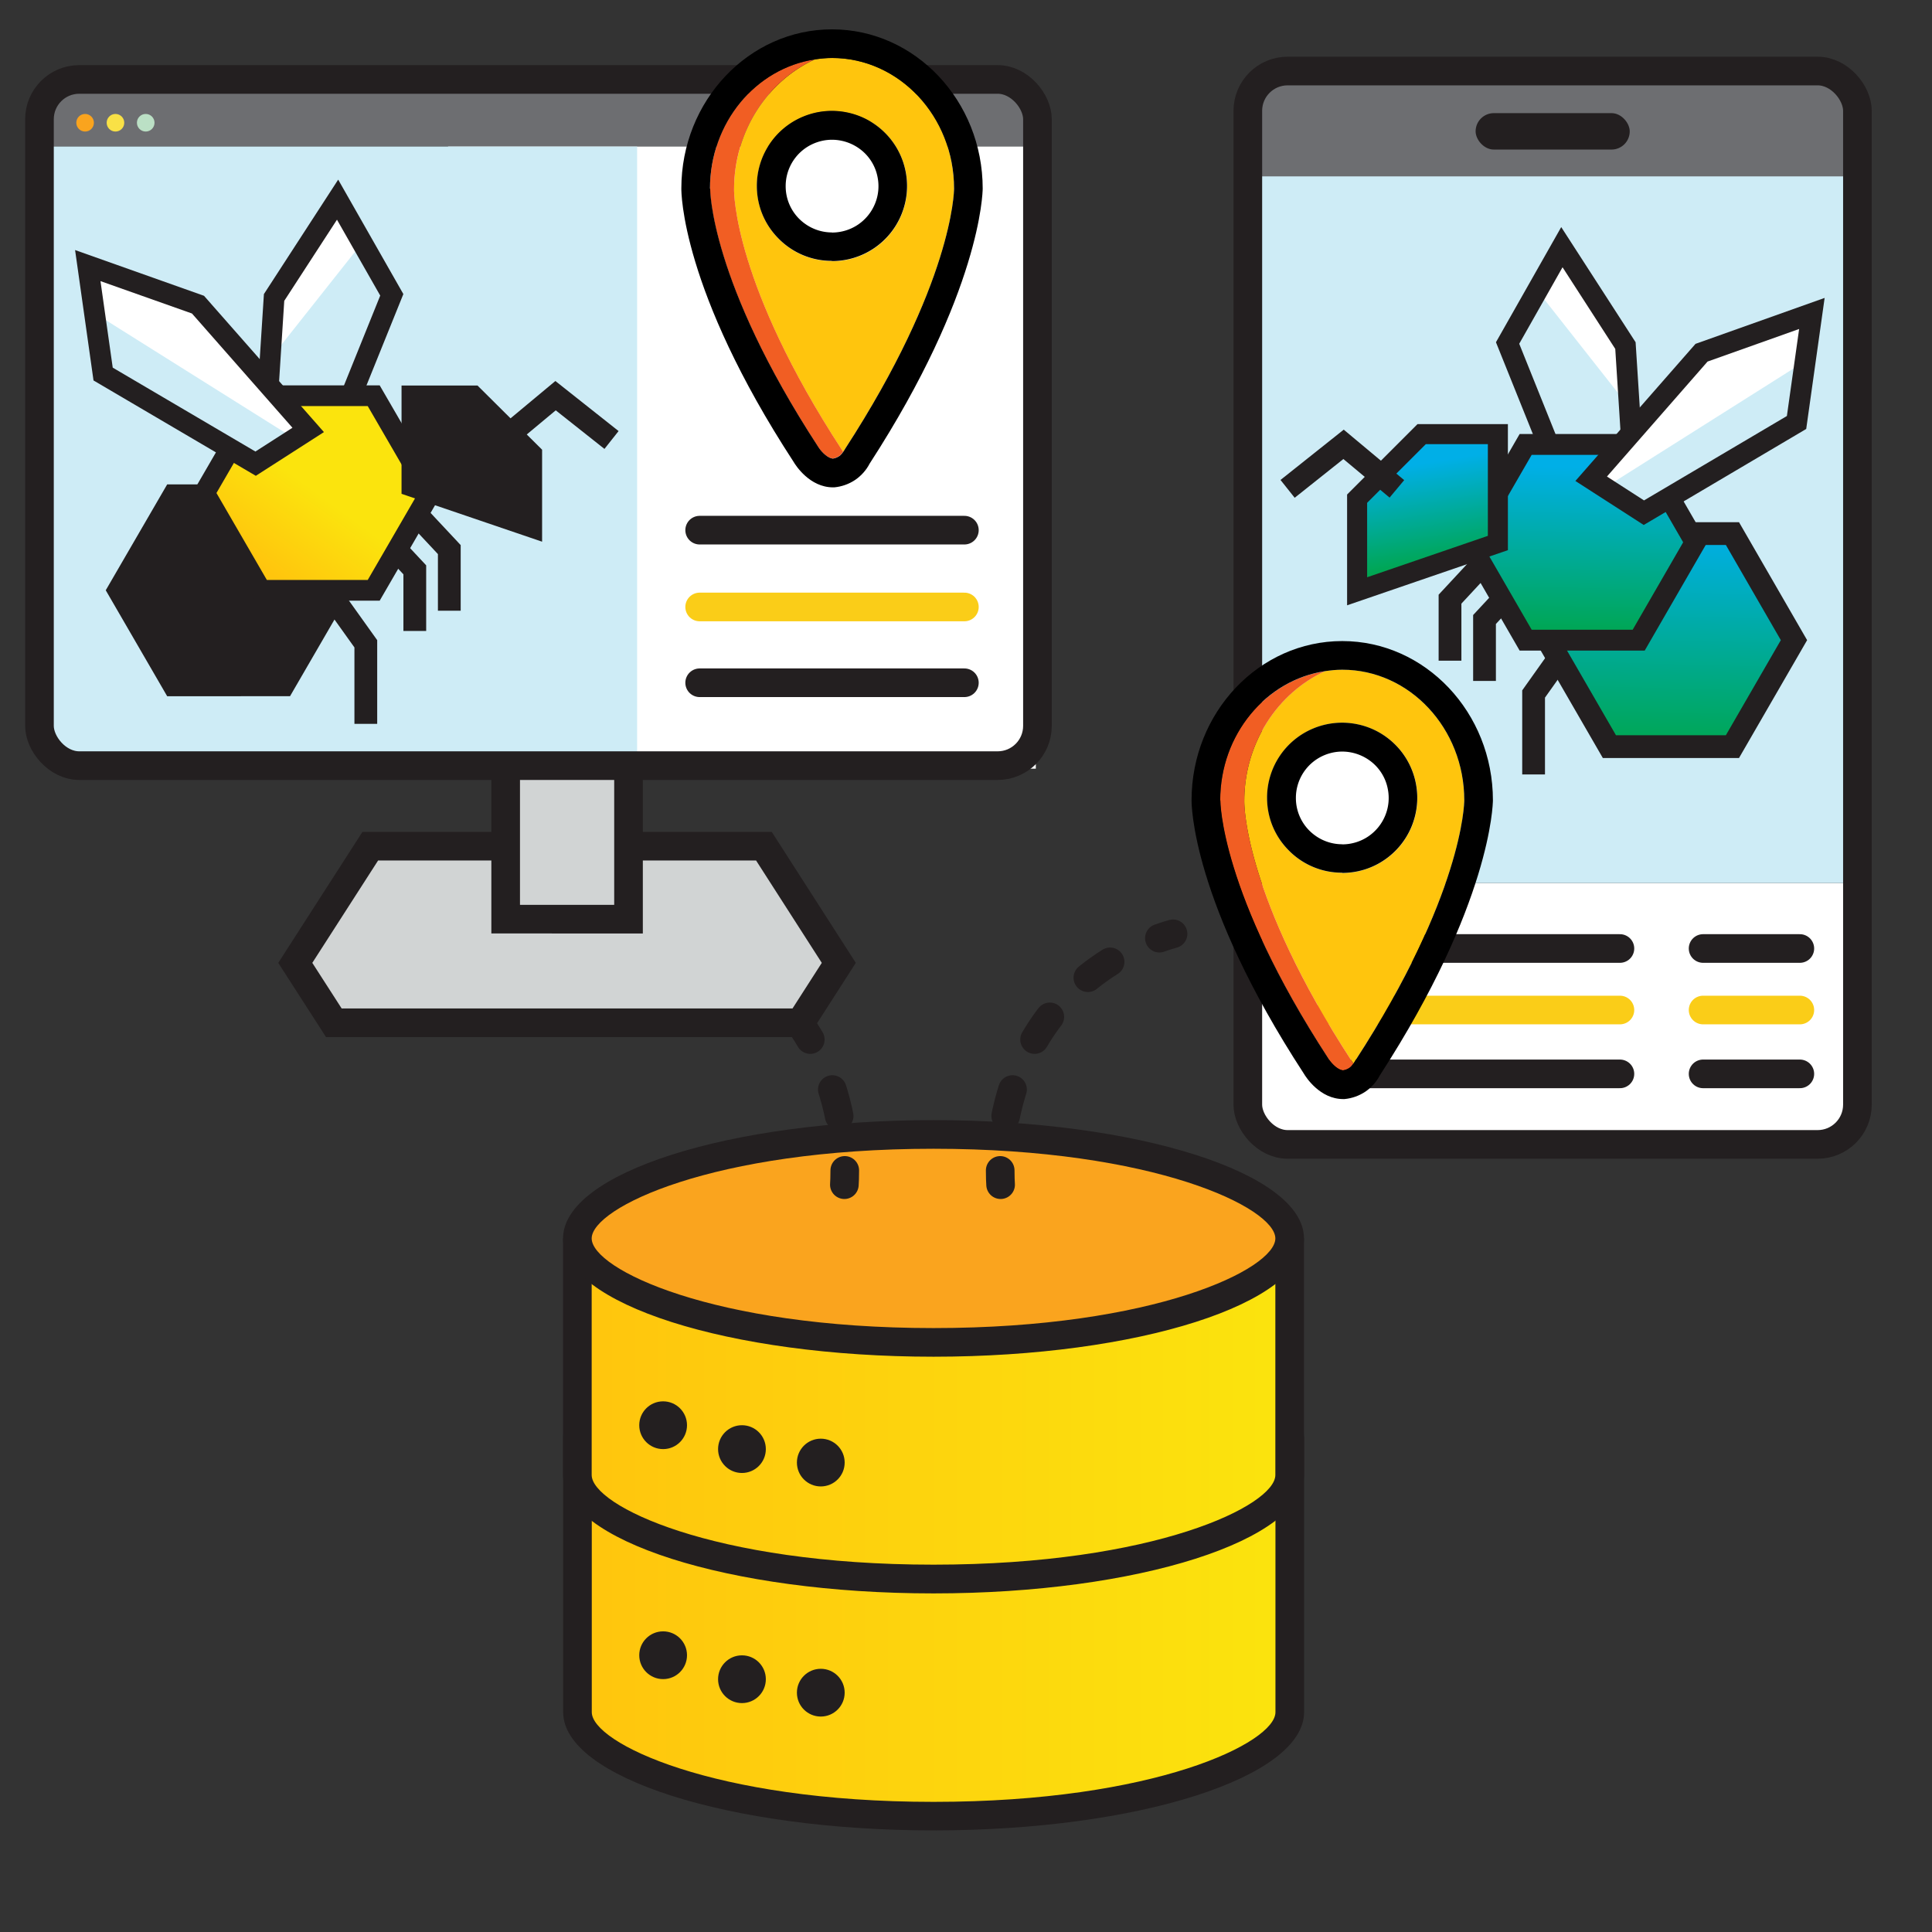
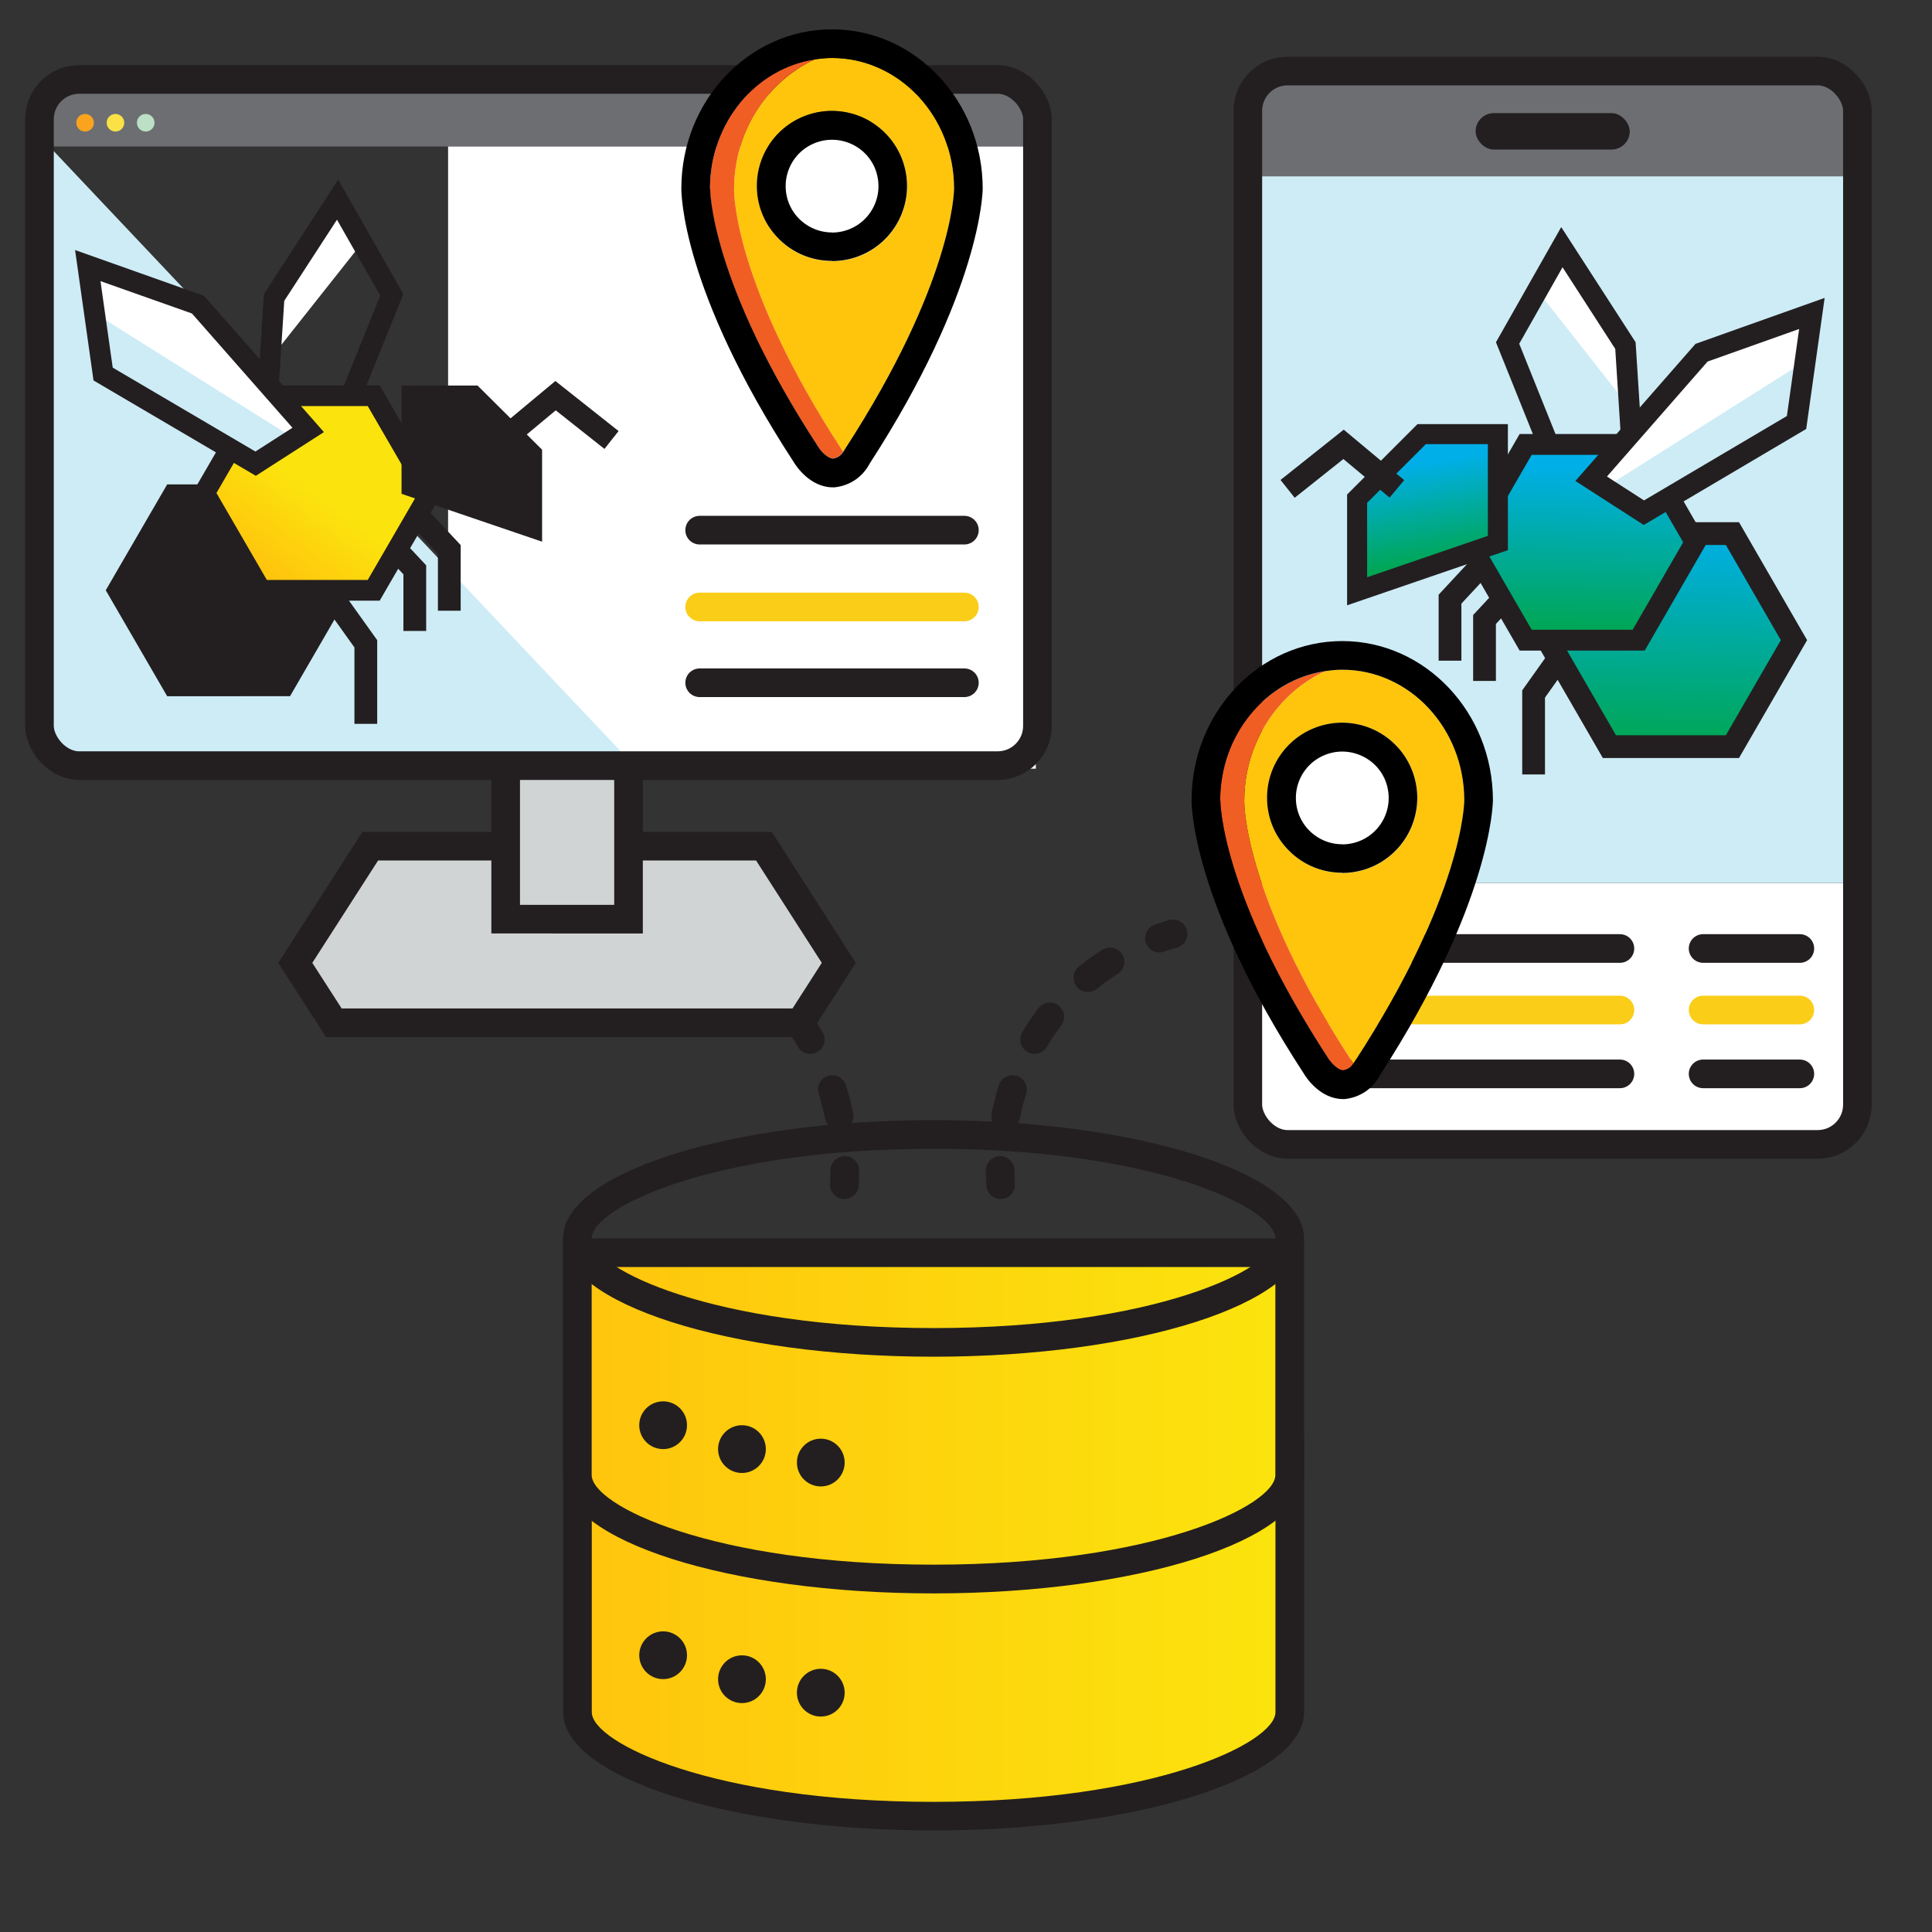
<svg xmlns="http://www.w3.org/2000/svg" xmlns:xlink="http://www.w3.org/1999/xlink" id="Layer_1" data-name="Layer 1" viewBox="0 0 190.92 190.92">
  <rect x="0" y="0" width="190.92" height="190.92" fill="#333333" stroke="none" />
  <defs>
    <linearGradient id="New_Gradient_Swatch" data-name="New Gradient Swatch" x1="57.06" y1="163.12" x2="127.45" y2="163.12" gradientUnits="userSpaceOnUse">
      <stop offset="0" stop-color="#ffc50d" />
      <stop offset="1" stop-color="#fbe40d" />
    </linearGradient>
    <linearGradient id="New_Gradient_Swatch-2" data-name="New Gradient Swatch" y1="139.92" y2="139.92" xlink:href="#New_Gradient_Swatch" />
    <linearGradient id="linear-gradient" x1="165.41" y1="52.57" x2="164.83" y2="73.94" gradientUnits="userSpaceOnUse">
      <stop offset="0" stop-color="#00afe7" />
      <stop offset="1" stop-color="#00a651" />
    </linearGradient>
    <linearGradient id="linear-gradient-2" x1="156.55" y1="46.14" x2="156.11" y2="62.68" xlink:href="#linear-gradient" />
    <linearGradient id="linear-gradient-3" x1="140.27" y1="45.85" x2="141.89" y2="55.74" xlink:href="#linear-gradient" />
    <linearGradient id="New_Gradient_Swatch-3" data-name="New Gradient Swatch" x1="-577.62" y1="56.08" x2="-583.06" y2="48.69" gradientTransform="matrix(-1 0 0 1 -551.69 0)" xlink:href="#New_Gradient_Swatch" />
    <style>.cls-10,.cls-4,.cls-5,.cls-6,.cls-7,.cls-8,.cls-9{stroke-miterlimit:10}.cls-10,.cls-4,.cls-5,.cls-7,.cls-8,.cls-9{stroke:#231f20}.cls-11,.cls-4,.cls-6{fill:#fff}.cls-10,.cls-4,.cls-6,.cls-7,.cls-8,.cls-9{stroke-width:2.83px}.cls-4,.cls-6,.cls-7,.cls-9{stroke-linecap:round}.cls-13{fill:#faa41e}.cls-14{fill:#ffc50d}.cls-15{fill:#f15e23}.cls-16{fill:#ceecf6}.cls-18{fill:#231f20}.cls-19{fill:#6d6e71}.cls-5{stroke-width:2.25px}.cls-10,.cls-5,.cls-7,.cls-9{fill:none}.cls-6{stroke:#facd18}.cls-7{stroke-dasharray:0 0 2.7 5.41}.cls-8{fill:#d1d4d4}</style>
  </defs>
  <path d="M92.25 179.47c-20.74 0-35.19-5.42-35.19-10.28v-22.44c6.08 5.15 20.98 7.88 35.19 7.88s29.11-2.73 35.19-7.88v22.44c0 4.86-14.45 10.28-35.19 10.28Z" style="fill:url(#New_Gradient_Swatch)" />
  <path class="cls-18" d="M58.48 149.42c7.29 4.38 20.59 6.64 33.78 6.64s26.49-2.26 33.78-6.64v19.78c0 3.01-11.92 8.86-33.78 8.86s-33.78-5.85-33.78-8.86v-19.78m70.39-7.89c0 6.46-16.39 11.69-36.61 11.69s-36.61-5.24-36.61-11.69v27.66c0 6.46 16.39 11.69 36.61 11.69s36.61-5.24 36.61-11.69v-27.66Z" />
  <path d="M92.25 156.04c-20.74 0-35.19-5.42-35.19-10.28v-21.97h70.39v21.97c0 4.86-14.45 10.28-35.19 10.28Z" style="fill:url(#New_Gradient_Swatch-2)" />
  <path class="cls-18" d="M126.03 125.21v20.55c0 3.01-11.92 8.86-33.78 8.86s-33.78-5.85-33.78-8.86v-20.55h67.55m2.83-2.83H55.64v23.39c0 6.46 16.39 11.69 36.61 11.69s36.61-5.24 36.61-11.69v-23.39Z" />
-   <path class="cls-13" d="M92.25 132.65c-20.74 0-35.19-5.42-35.19-10.28s14.45-10.28 35.19-10.28 35.19 5.42 35.19 10.28-14.45 10.28-35.19 10.28Z" />
  <path class="cls-18" d="M92.25 113.52c21.85 0 33.78 5.85 33.78 8.86s-11.92 8.86-33.78 8.86-33.78-5.85-33.78-8.86 11.92-8.86 33.78-8.86m0-2.83c-20.22 0-36.61 5.24-36.61 11.69s16.39 11.69 36.61 11.69 36.61-5.24 36.61-11.69-16.39-11.69-36.61-11.69Z" />
  <path class="cls-9" d="M66.39 92.28c.4.11.85.25 1.35.43" />
  <path class="cls-7" d="M72.61 95.05c1.4.88 2.86 2 4.24 3.44 4.67 4.82 6.09 10.6 6.49 14.48" />
  <path class="cls-9" d="M83.48 115.66c0 .64-.02 1.13-.04 1.41M115.92 92.28c-.4.11-.85.25-1.35.43" />
  <path class="cls-7" d="M109.7 95.05c-1.4.88-2.86 2-4.24 3.44-4.67 4.82-6.09 10.6-6.49 14.48" />
  <path class="cls-9" d="M98.84 115.66c0 .64.02 1.13.04 1.41" />
  <circle class="cls-18" cx="65.53" cy="140.84" r="2.36" />
  <circle class="cls-18" cx="73.32" cy="143.2" r="2.36" />
  <circle class="cls-18" cx="81.11" cy="144.53" r="2.36" />
  <circle class="cls-18" cx="65.53" cy="163.57" r="2.36" />
  <circle class="cls-18" cx="73.32" cy="165.94" r="2.36" />
  <circle class="cls-18" cx="81.11" cy="167.27" r="2.36" />
  <path class="cls-11" transform="rotate(-180 153.585 99.815)" d="M123.61 87.26h59.94v25.11h-59.94z" />
  <path class="cls-19" d="M123.61 7.85h59.94v24.44h-59.94z" />
  <path class="cls-16" transform="rotate(-180 153.585 52.345)" d="M123.61 17.43h59.94v69.83h-59.94z" />
  <path class="cls-5" d="m147.07 55.14-3.78 4.07v6.08M150.48 57.15l-3.78 4.07v6.07M155.33 63.26l-3.78 5.32v7.95" />
  <path class="cls-16" d="m155.51 50.15-6.53-16.26 5.36-9.47 6.28 9.72 1.06 16.52-6.17-.51z" />
  <path class="cls-11" d="m152.38 26.41 1.98-2.85 6.71 10.79.25 6.3-9.59-12.18.65-2.06z" />
  <path class="cls-18" d="m162.78 51.79-7.99-.66-6.96-17.31 6.45-11.38 7.35 11.38 1.15 17.98Zm-6.55-2.61 4.35.36-.96-15.06-5.21-8.07-4.28 7.56 6.11 15.21Z" />
  <path style="fill:url(#linear-gradient);stroke-width:2.25px;stroke:#231f20;stroke-miterlimit:10" d="M171.2 52.73h-12.16l-6.08 10.53 6.08 10.52h12.16l6.08-10.52-6.08-10.53z" />
  <path style="fill:url(#linear-gradient-2)" d="M161.94 43.91h-11.17l-5.59 9.67 5.59 9.68h11.17l5.58-9.68-5.58-9.67z" />
  <path class="cls-18" d="M162.53 64.29h-12.36l-6.18-10.7 6.18-10.7h12.36l6.18 10.7-6.18 10.7Zm-11.17-2.06h9.98l4.99-8.64-4.99-8.64h-9.98l-4.99 8.64 4.99 8.64Z" />
  <path style="stroke:#231f20;stroke-miterlimit:10;fill:url(#linear-gradient-3);stroke-width:1.98px" d="M148.02 42.9h-7.53l-6.38 6.38v9.15l13.91-4.77V42.9z" />
  <path class="cls-16" d="m162.44 50.66 15.09-8.91 1.52-10.78-10.9 3.88-10.91 12.46 5.2 3.35z" />
  <path class="cls-11" d="m156.65 47.32 11.14-12.96 11.82-4.05-.56 4.96-20.93 13.22-1.47-1.17z" />
  <path class="cls-18" d="m162.42 51.87-6.74-4.34 11.87-13.55 12.76-4.54-1.82 12.95-16.06 9.49Zm-3.62-4.78 3.66 2.36 14.12-8.34 1.21-8.6-9.05 3.22-9.94 11.36Z" />
  <path class="cls-5" d="m127.24 48.31 5.53-4.4 5.27 4.4" />
  <rect class="cls-10" x="123.32" y="7.03" width="60.24" height="106.07" rx="3.93" ry="3.93" transform="rotate(-180 153.435 60.06)" />
  <rect class="cls-18" x="145.82" y="11.17" width="15.23" height="3.6" rx="1.8" ry="1.8" transform="rotate(180 153.435 12.975)" />
  <path class="cls-4" d="M131.57 93.73h28.51" />
  <path class="cls-6" d="M131.57 99.81h28.51" />
  <path class="cls-4" d="M131.57 106.12h28.51M168.3 93.73h9.56" />
  <path class="cls-6" d="M168.3 99.81h9.56" />
  <path class="cls-4" d="M168.3 106.12h9.56" />
  <path class="cls-19" d="M4.56 9.05h97.58v5.43H4.56z" />
  <path class="cls-8" d="M38.85 101.07h40.24l3.8-5.92-7.4-11.53H38.85h34.38-36.64l-7.41 11.53 3.81 5.92h40.24" />
  <path class="cls-8" d="M49.97 75.37h12.14v15.46H49.97z" />
  <path class="cls-11" transform="rotate(-180 73.32 45.22)" d="M44.28 14.48h58.08v61.48H44.28z" />
-   <path class="cls-16" transform="rotate(-180 33.925 45.22)" d="M4.89 14.48h58.08v61.48H4.89z" />
+   <path class="cls-16" transform="rotate(-180 33.925 45.22)" d="M4.89 14.48h58.08v61.48z" />
  <rect class="cls-10" x="3.9" y="7.85" width="98.62" height="67.81" rx="3.93" ry="3.93" />
  <path class="cls-6" d="M69.14 59.98H95.3" />
  <path class="cls-4" d="M69.14 67.47H95.3M69.14 52.39H95.3" />
  <path class="cls-5" d="m40.62 50.27 3.78 4.04v6.04M37.21 52.27l3.78 4.04v6.04M32.37 58.33l3.78 5.29v7.91" />
-   <path class="cls-16" d="m32.19 45.31 6.53-16.17-5.36-9.41-6.27 9.66-1.06 16.42 6.16-.5z" />
  <path class="cls-11" d="m35.31 21.7-1.97-2.82-6.7 10.72-.25 6.26 9.58-12.1-.66-2.06z" />
  <path class="cls-18" d="m26.08 29.06 7.34-11.31 6.44 11.31-6.95 17.21-7.98.66 1.15-17.87Zm11.5.16-4.28-7.51-5.21 8.02-.96 14.97 4.34-.36 6.1-15.12ZM16.52 47.87h12.14l6.07 10.46-6.07 10.47H16.52l-6.07-10.47 6.07-10.46z" />
  <path style="fill:url(#New_Gradient_Swatch-3)" d="M25.77 39.1h11.16l5.58 9.62-5.58 9.61H25.77l-5.58-9.61 5.58-9.62z" />
  <path class="cls-18" d="m19.01 48.72 6.17-10.64h12.34l6.17 10.64-6.17 10.64H25.18l-6.17-10.64Zm22.31 0-4.98-8.59h-9.97l-4.98 8.59 4.98 8.59h9.97l4.98-8.59Z" />
  <path class="cls-18" d="M39.68 38.1h7.51l6.38 6.34v9.09L39.68 48.8V38.1z" />
  <path class="cls-16" d="m25.27 45.81-15.08-8.85-1.51-10.72 10.89 3.86 10.89 12.38-5.19 3.33z" />
  <path class="cls-11" d="M31.05 42.5 19.93 29.61 8.12 25.59l.56 4.93 20.91 13.13 1.46-1.15z" />
  <path class="cls-18" d="M9.24 37.59 7.42 24.71l12.74 4.52L32.01 42.7l-6.73 4.32-16.05-9.43Zm9.73-6.61-9.04-3.2 1.21 8.55 14.1 8.29 3.66-2.35-9.93-11.29Z" />
  <path class="cls-5" d="M60.43 43.48 54.9 39.1l-5.26 4.38" />
  <circle class="cls-13" cx="8.41" cy="12.13" r=".87" />
  <circle cx="11.41" cy="12.13" r=".87" style="fill:#f9e146" />
  <circle cx="14.4" cy="12.13" r=".87" style="fill:#bbe0c5" />
  <ellipse class="cls-11" cx="82.72" cy="18.38" rx="7.93" ry="7" />
  <path class="cls-14" d="M83.19 44.44s.07.11.14.21c.04-.06.08-.11.11-.17l.09-.15C94.1 28.03 94.28 19 94.28 18.63c0-7.11-5.41-12.9-12.06-12.9-.57 0-1.13.06-1.69.14-4.69 2.15-7.99 7.1-7.99 12.86 0 .37 0 9.39 10.64 25.71Zm-.97-18.64a7.36 7.36 0 0 1-5.24-2.17 7.41 7.41 0 0 1-2.18-5.24 7.408 7.408 0 0 1 4.58-6.85c1.36-.57 2.84-.71 4.29-.42 1.44.29 2.76.99 3.8 2.03a7.399 7.399 0 0 1 2.03 3.8 7.415 7.415 0 0 1-3.15 7.62 7.369 7.369 0 0 1-4.12 1.25ZM82.27 45.31s-.06-.01-.09-.02c.04 0 .07.02.11.02h-.01Z" />
  <path class="cls-15" d="M80.53 5.86c-4.69 2.15-7.99 7.1-7.99 12.86 0 .37 0 9.39 10.64 25.71.02.03.07.11.14.21-.11.16-.23.31-.39.42-.19.13-.41.22-.64.25-.04 0-.07-.01-.11-.02-.56-.11-1.16-.83-1.36-1.17-10.67-16.36-10.66-25.39-10.66-25.48 0-6.52 4.52-11.89 10.37-12.77Z" />
  <path d="M67.33 18.62c0 .38-.02 9.97 11.08 27 .22.38 1.61 2.54 3.91 2.54h.12c.75-.07 1.47-.33 2.09-.75.59-.41 1.08-.96 1.41-1.6C96.92 28.86 97.1 19.05 97.11 18.64c0-8.68-6.68-15.74-14.89-15.74S67.33 9.95 67.33 18.63Zm2.83.02c0-6.52 4.52-11.89 10.37-12.77.55-.08 1.11-.14 1.69-.14 6.65 0 12.06 5.79 12.06 12.9 0 .37-.18 9.4-10.75 25.7l-.09.15c-.03.06-.07.11-.11.17-.11.16-.23.31-.39.42-.19.13-.41.22-.64.25h-.01c-.03 0-.06-.01-.09-.02-.56-.11-1.16-.83-1.36-1.17-10.67-16.36-10.66-25.39-10.66-25.48Z" />
  <path d="M82.22 25.8a7.408 7.408 0 0 0 6.85-4.58c.56-1.36.71-2.84.42-4.29a7.399 7.399 0 0 0-2.03-3.8 7.399 7.399 0 0 0-3.8-2.03 7.406 7.406 0 0 0-4.29.42 7.408 7.408 0 0 0-4.58 6.85c0 1.98.77 3.84 2.18 5.24a7.36 7.36 0 0 0 5.24 2.17Zm0-2.83c-1.22 0-2.37-.48-3.24-1.34a4.546 4.546 0 0 1-1.34-3.24 4.572 4.572 0 0 1 2.83-4.23c.56-.23 1.15-.35 1.75-.35a4.65 4.65 0 0 1 3.25 1.34c.64.64 1.08 1.45 1.25 2.35.18.89.09 1.81-.26 2.65-.35.84-.93 1.55-1.69 2.06-.75.5-1.64.77-2.55.77Z" />
  <ellipse class="cls-11" cx="133.14" cy="78.84" rx="7.93" ry="7" />
  <path class="cls-14" d="M133.61 104.89s.07.11.14.21c.04-.06.08-.11.11-.17l.09-.15c10.57-16.3 10.75-25.33 10.75-25.7 0-7.11-5.41-12.9-12.06-12.9-.57 0-1.13.06-1.69.14-4.69 2.15-7.99 7.1-7.99 12.86 0 .37 0 9.39 10.64 25.71Zm-.97-18.64a7.36 7.36 0 0 1-5.24-2.17 7.41 7.41 0 0 1-2.18-5.24 7.408 7.408 0 0 1 4.58-6.85c1.36-.57 2.84-.71 4.29-.42 1.44.29 2.76.99 3.8 2.03a7.399 7.399 0 0 1 2.03 3.8 7.415 7.415 0 0 1-3.15 7.62 7.369 7.369 0 0 1-4.12 1.25ZM132.69 105.77s-.06-.01-.09-.02c.04 0 .07.02.11.02h-.01Z" />
  <path class="cls-15" d="M130.95 66.32c-4.69 2.15-7.99 7.1-7.99 12.86 0 .37 0 9.39 10.64 25.71.02.03.07.11.14.21-.11.16-.23.31-.39.42-.19.13-.41.22-.64.25-.04 0-.07-.01-.11-.02-.56-.11-1.16-.83-1.36-1.17-10.67-16.36-10.66-25.39-10.66-25.48 0-6.52 4.52-11.89 10.37-12.77Z" />
  <path d="M117.75 79.07c0 .38-.02 9.97 11.08 27 .22.38 1.61 2.54 3.91 2.54h.12c.75-.07 1.47-.33 2.09-.75.59-.41 1.08-.96 1.41-1.6 10.98-16.95 11.16-26.76 11.17-27.17 0-8.68-6.68-15.74-14.89-15.74s-14.89 7.05-14.89 15.73Zm2.83.02c0-6.52 4.52-11.89 10.37-12.77.55-.08 1.11-.14 1.69-.14 6.65 0 12.06 5.79 12.06 12.9 0 .37-.18 9.4-10.75 25.7l-.09.15c-.03.06-.07.11-.11.17-.11.16-.23.31-.39.42-.19.13-.41.22-.64.25h-.01c-.03 0-.06-.01-.09-.02-.56-.11-1.16-.83-1.36-1.17-10.67-16.36-10.66-25.39-10.66-25.48Z" />
  <path d="M132.64 86.26a7.408 7.408 0 0 0 6.85-4.58c.56-1.36.71-2.84.42-4.29a7.399 7.399 0 0 0-2.03-3.8 7.399 7.399 0 0 0-3.8-2.03 7.406 7.406 0 0 0-4.29.42 7.408 7.408 0 0 0-4.58 6.85c0 1.98.77 3.84 2.18 5.24a7.36 7.36 0 0 0 5.24 2.17Zm0-2.83c-1.22 0-2.37-.48-3.24-1.34a4.546 4.546 0 0 1-1.34-3.24 4.572 4.572 0 0 1 2.83-4.23c.56-.23 1.15-.35 1.75-.35a4.65 4.65 0 0 1 3.25 1.34c.64.64 1.08 1.45 1.25 2.35.18.89.09 1.81-.26 2.65-.35.84-.93 1.55-1.69 2.06-.75.5-1.64.77-2.55.77Z" />
</svg>